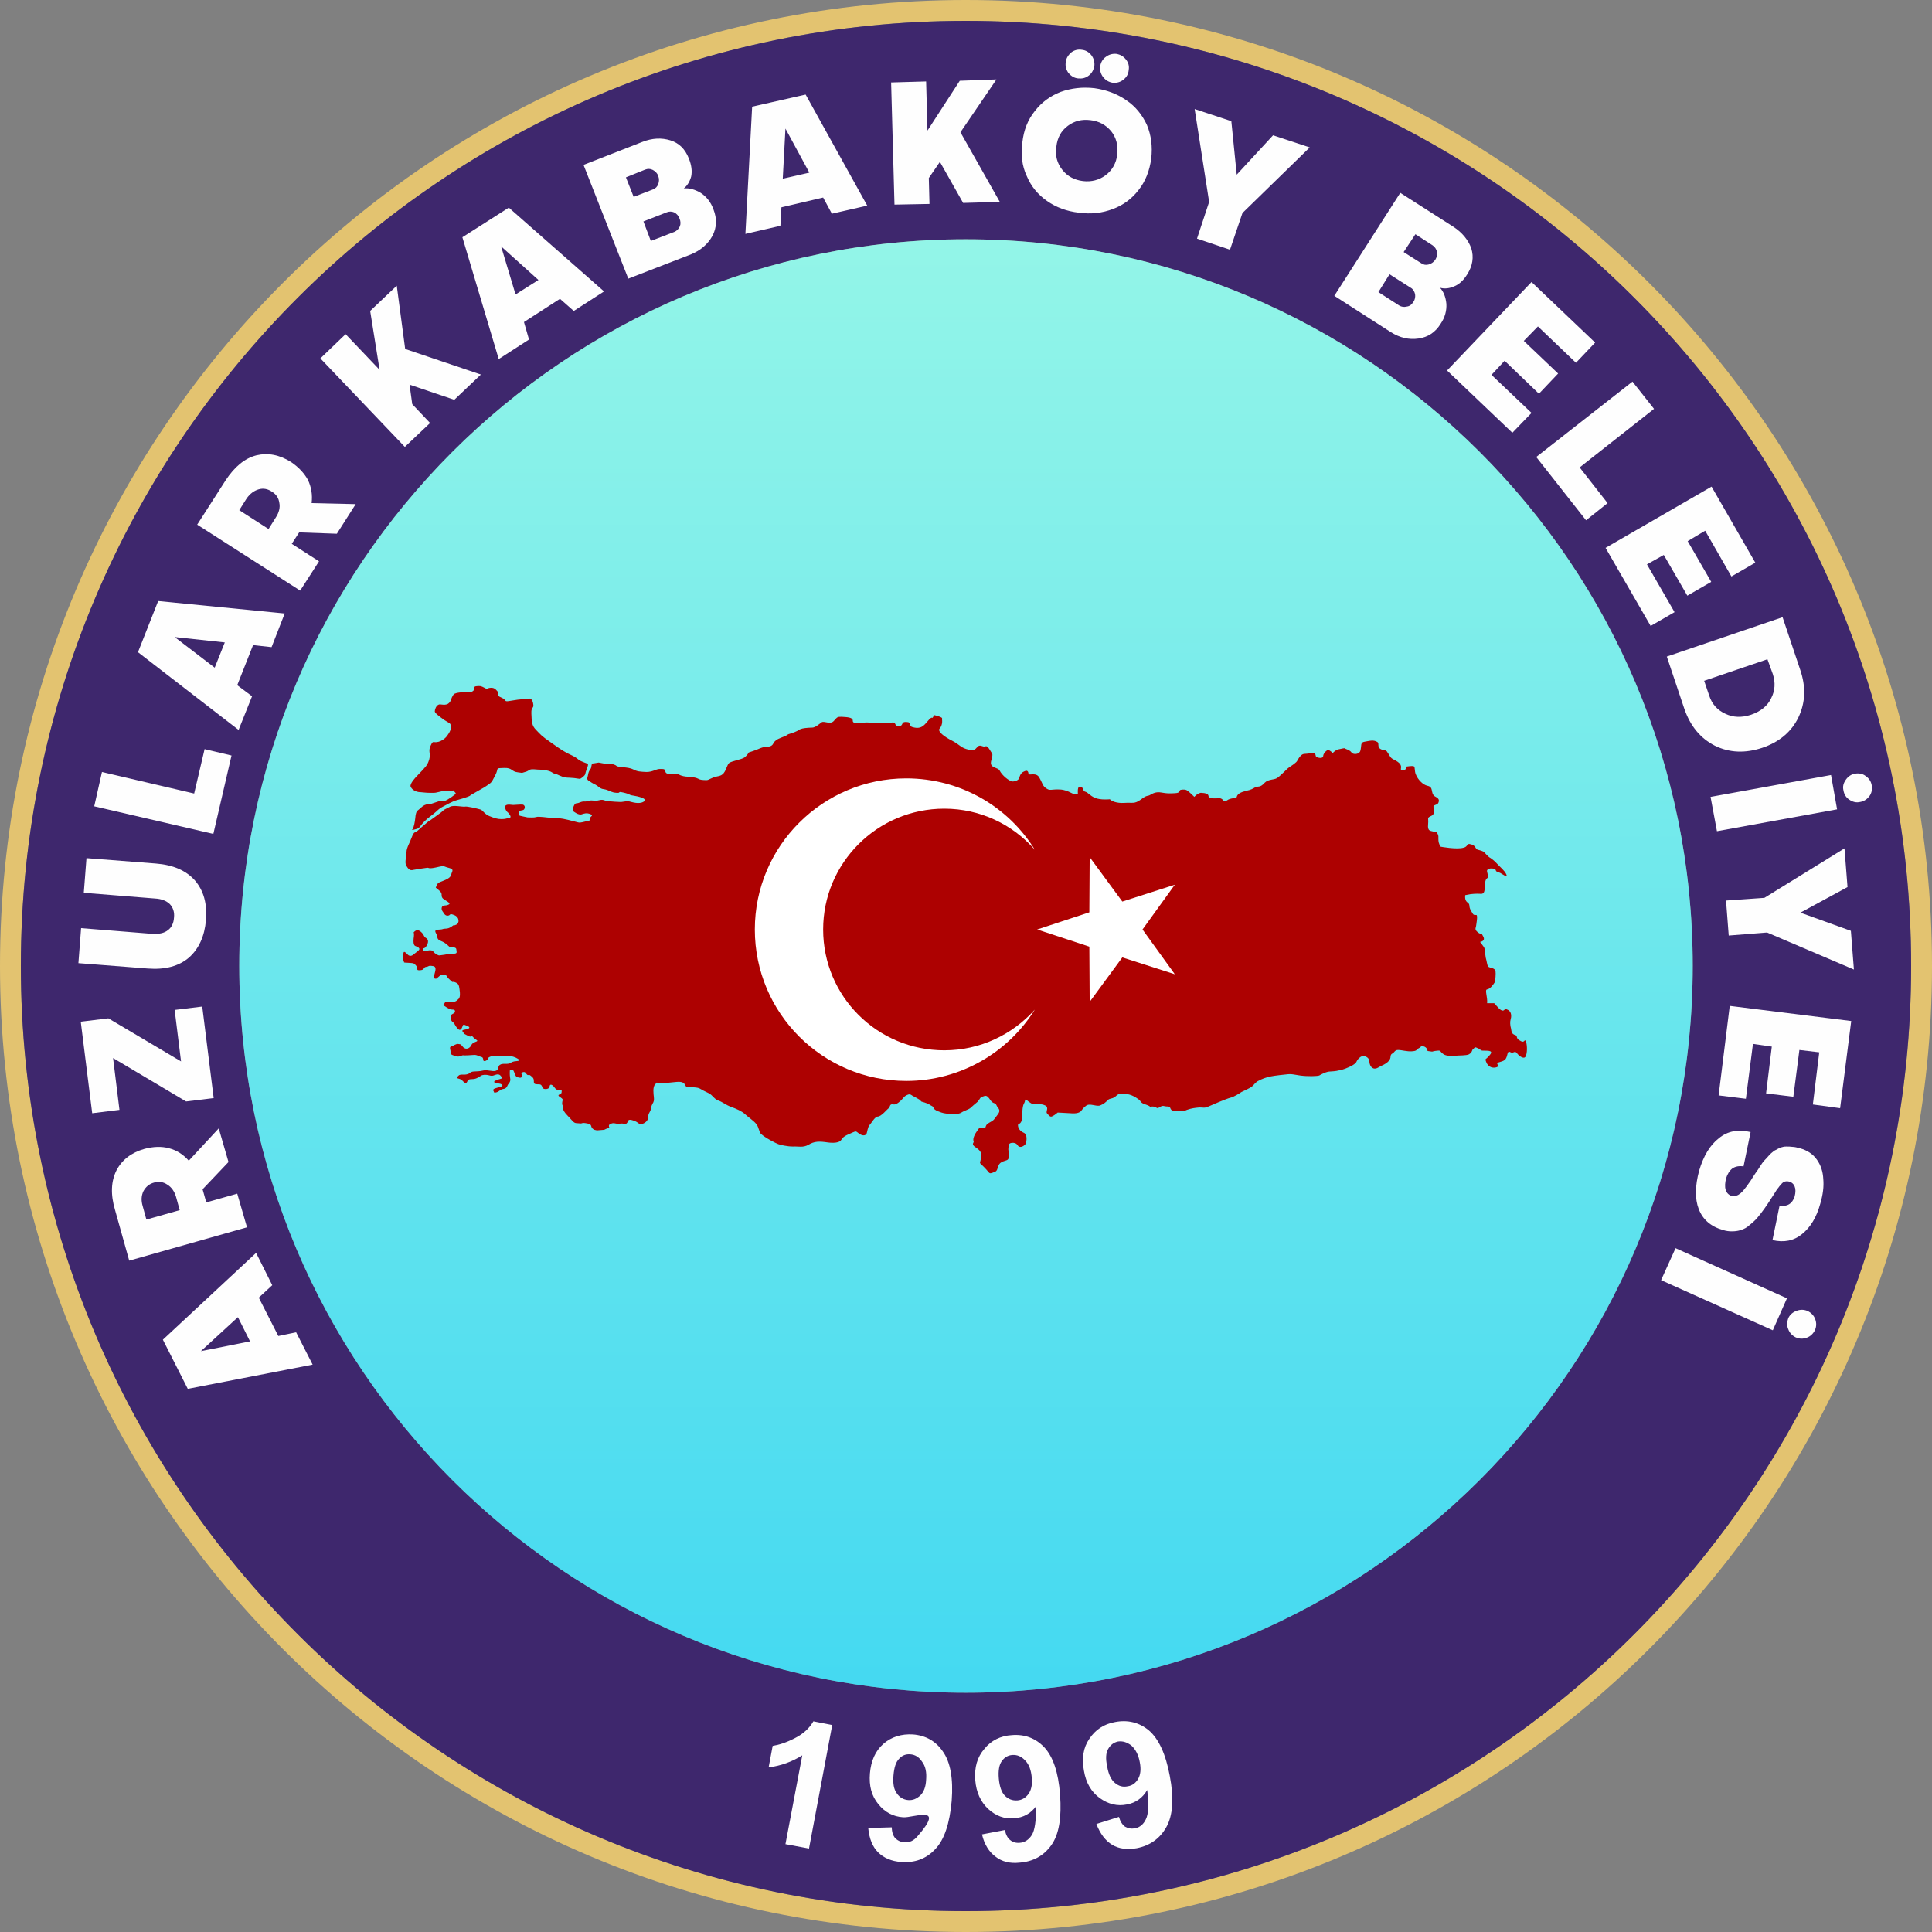
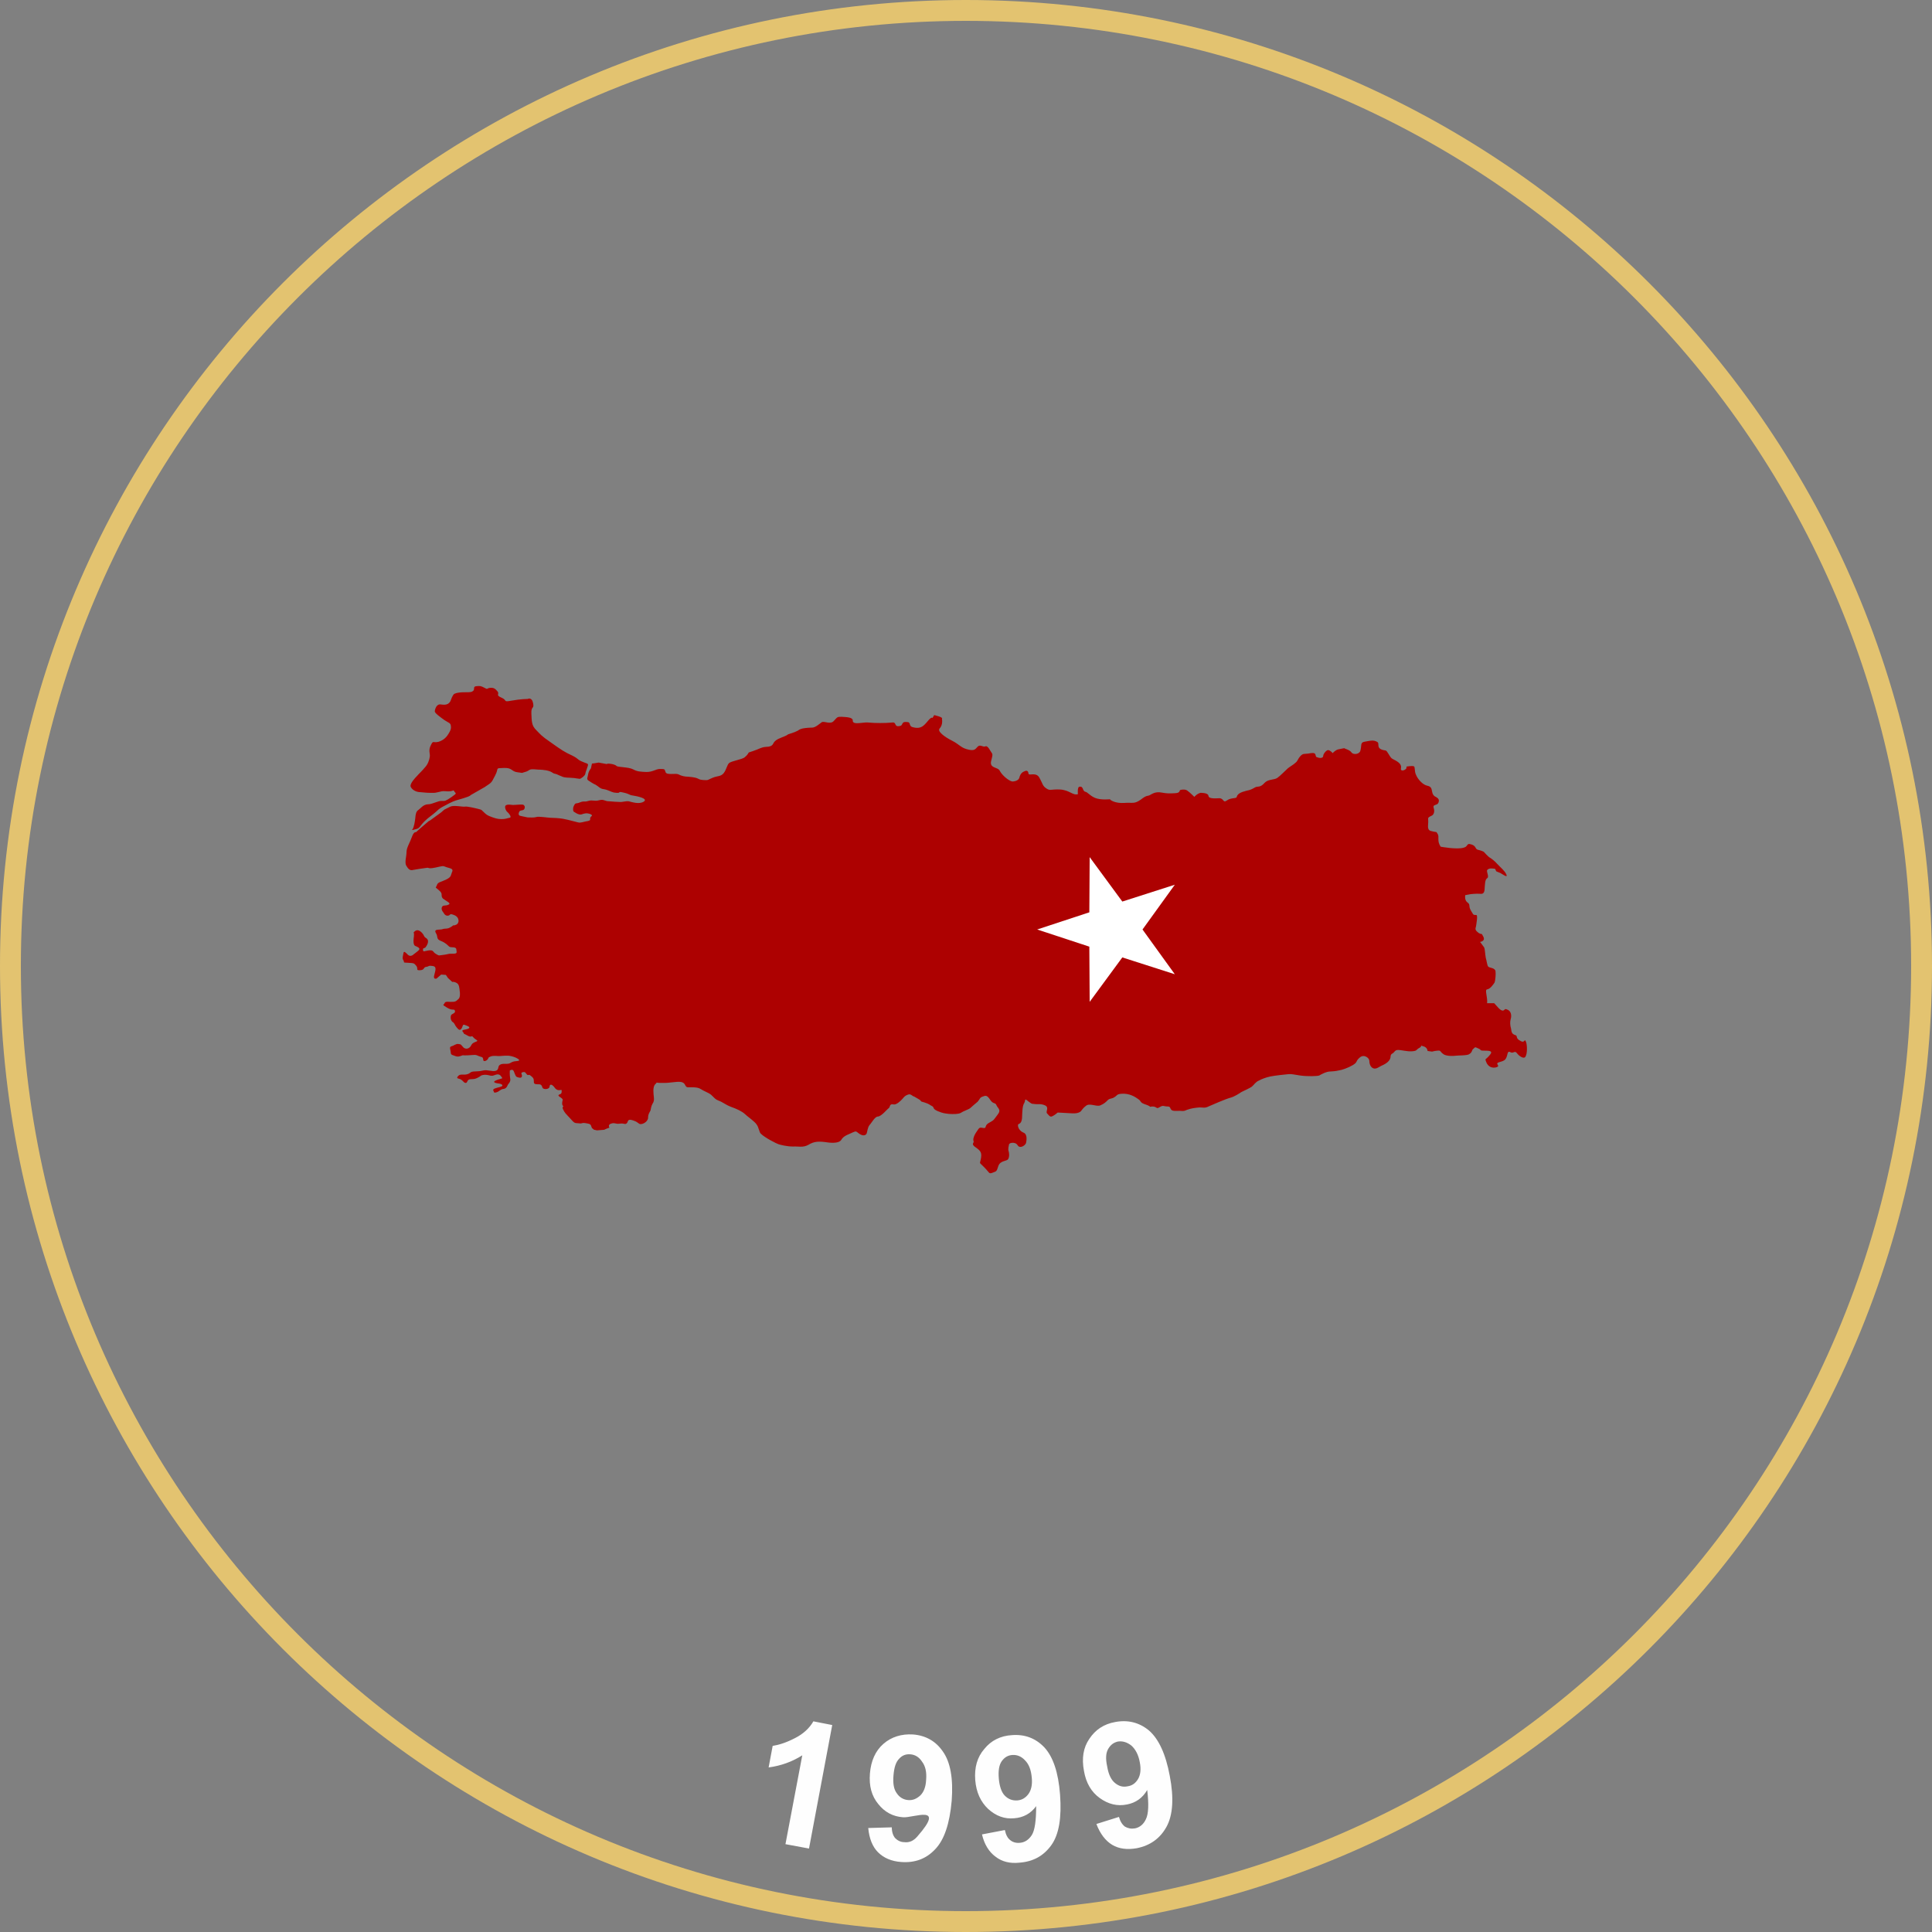
<svg xmlns="http://www.w3.org/2000/svg" xml:space="preserve" width="488px" height="488px" version="1.1" style="shape-rendering:geometricPrecision; text-rendering:geometricPrecision; image-rendering:optimizeQuality; fill-rule:evenodd; clip-rule:evenodd" viewBox="0 0 57.41 57.41">
  <rect x="0" y="0" width="57.41" height="57.41" fill="#808080" stroke="none" />
  <defs>
    <style type="text/css">
   
    .fil1 {fill:#3E276D}
    .fil0 {fill:#E3C370}
    .fil5 {fill:#FEFEFE;fill-rule:nonzero}
    .fil3 {fill:#AD0101;fill-rule:nonzero}
    .fil4 {fill:white;fill-rule:nonzero}
    .fil2 {fill:url(#id0)}
   
  </style>
    <linearGradient id="id0" gradientUnits="userSpaceOnUse" x1="28.7" y1="50.3" x2="28.7" y2="7.11">
      <stop offset="0" style="stop-opacity:1; stop-color:#44D9F1" />
      <stop offset="1" style="stop-opacity:1; stop-color:#93F5E8" />
    </linearGradient>
  </defs>
  <g id="Layer_x0020_1">
    <path class="fil0" d="M28.7 0c15.86,0 28.71,12.85 28.71,28.7 0,15.86 -12.85,28.71 -28.71,28.71 -15.85,0 -28.7,-12.85 -28.7,-28.71 0,-15.85 12.85,-28.7 28.7,-28.7zm0 0.62c15.51,0 28.09,12.58 28.09,28.08 0,15.51 -12.58,28.09 -28.09,28.09 -15.5,0 -28.08,-12.58 -28.08,-28.09 0,-15.5 12.58,-28.08 28.08,-28.08z" />
-     <path class="fil1" d="M28.7 0.62c15.51,0 28.09,12.58 28.09,28.08 0,15.51 -12.58,28.09 -28.09,28.09 -15.5,0 -28.08,-12.58 -28.08,-28.09 0,-15.5 12.58,-28.08 28.08,-28.08zm0 6.49c11.93,0 21.6,9.67 21.6,21.59 0,11.93 -9.67,21.6 -21.6,21.6 -11.92,0 -21.59,-9.67 -21.59,-21.6 0,-11.92 9.67,-21.59 21.59,-21.59z" />
-     <path class="fil2" d="M28.7 7.11c11.93,0 21.6,9.67 21.6,21.59 0,11.93 -9.67,21.6 -21.6,21.6 -11.92,0 -21.59,-9.67 -21.59,-21.6 0,-11.92 9.67,-21.59 21.59,-21.59z" />
    <path class="fil3" d="M13.11 24.14c0.03,-0.03 0.06,-0.05 0.09,-0.08 0.06,-0.03 0.12,-0.06 0.18,-0.09 0.1,-0.05 0.37,0.01 0.43,0 0.06,-0.02 0.38,0.06 0.45,0.08 0.08,0.01 0.13,0.14 0.28,0.2 0.15,0.06 0.24,0.09 0.36,0.09 0.12,0 0.15,-0.02 0.24,-0.04 0.09,-0.01 -0.04,-0.15 -0.04,-0.15 0,0 -0.08,-0.05 -0.09,-0.16 -0.01,-0.12 0.18,-0.07 0.24,-0.07 0.06,0 0.22,-0.02 0.29,-0.01 0.05,0.02 0.07,0.07 0.04,0.13 -0.03,0.06 -0.12,0.02 -0.15,0.08 -0.05,0.1 0.02,0.12 0.02,0.12 0,0 0.17,0.04 0.23,0.05 0.06,0 0.19,0.01 0.25,-0.01 0.06,-0.03 0.36,0.02 0.42,0.02 0.06,0 0.27,0.01 0.38,0.03 0.13,0.03 0.16,0.03 0.34,0.08 0.18,0.05 0.15,0.04 0.33,0 0.19,-0.03 0.12,-0.05 0.14,-0.11 0.01,-0.05 0.11,-0.06 0,-0.11 -0.11,-0.04 -0.17,-0.02 -0.26,0.01 -0.09,0.03 -0.24,-0.09 -0.24,-0.09 0,0 -0.03,-0.07 0.01,-0.16 0.06,-0.12 0.06,-0.05 0.19,-0.11 0.14,-0.05 0.11,0 0.24,-0.04 0.14,-0.04 0.17,0.02 0.32,-0.02 0.15,-0.04 0.16,0.03 0.3,0.03 0.13,0.01 0.24,0.02 0.31,0.02 0.08,0.01 0.18,-0.03 0.27,-0.02 0.09,0.02 0.31,0.1 0.45,0.01 0.14,-0.09 -0.19,-0.16 -0.32,-0.18 -0.14,-0.02 -0.07,-0.04 -0.29,-0.09 -0.22,-0.05 0,0.04 -0.28,0 -0.09,-0.02 -0.17,-0.08 -0.3,-0.1 -0.11,-0.01 -0.15,-0.08 -0.24,-0.13 -0.09,-0.04 -0.16,-0.09 -0.22,-0.13 -0.06,-0.04 -0.01,-0.11 0,-0.2 0.02,-0.09 0.08,-0.16 0.08,-0.16l0.03 -0.14 0.08 -0.01 0.12 -0.02 0.27 0.05c-0.12,-0.03 0.18,-0.03 0.26,0.05 0.03,0.04 0.36,0.03 0.49,0.1 0.13,0.07 0.21,0.07 0.4,0.08 0.19,0 0.28,-0.09 0.4,-0.09 0.17,0 0.13,0.01 0.17,0.1 0.04,0.09 0.3,0.02 0.38,0.06 0.09,0.05 0.2,0.07 0.29,0.07 0.38,0.03 0.24,0.09 0.47,0.1 0.14,0.01 0.11,-0.01 0.26,-0.07 0.15,-0.06 0.23,-0.03 0.32,-0.13 0.09,-0.11 0.1,-0.25 0.17,-0.31 0.09,-0.06 0.36,-0.1 0.45,-0.16 0.08,-0.07 0.08,-0.07 0.13,-0.15 0,0 0.22,-0.07 0.35,-0.13 0.16,-0.06 0.19,-0.02 0.3,-0.06 0.11,-0.05 0.04,-0.11 0.22,-0.21 0.2,-0.09 0.24,-0.09 0.3,-0.14 0,0 0.2,-0.06 0.27,-0.1 0.07,-0.03 0.06,-0.09 0.46,-0.1 0.09,-0.01 0.2,-0.11 0.27,-0.16 0.08,-0.04 0.26,0.08 0.36,-0.04 0.11,-0.12 0.1,-0.12 0.23,-0.12 0.14,0.01 0.33,0.01 0.33,0.11 -0.01,0.15 0.33,0.04 0.46,0.06 0.21,0.02 0.51,0.02 0.71,0 0.15,-0.02 0.04,0.15 0.24,0.1 0.1,-0.02 0.01,-0.15 0.24,-0.11 0.07,0.02 0.02,0.13 0.14,0.15 0.26,0.07 0.34,-0.07 0.48,-0.23 0.13,-0.13 0.06,0.04 0.15,-0.13 0,0 0.28,0.06 0.23,0.11 0,0 0.04,0.17 -0.07,0.29 -0.07,0.08 0.13,0.24 0.39,0.37 0.19,0.1 0.24,0.19 0.41,0.24 0.24,0.07 0.26,0 0.32,-0.06 0.08,-0.1 0.16,0.01 0.24,-0.02 0.07,-0.04 0.15,0.14 0.2,0.21 0.04,0.07 -0.06,0.24 -0.03,0.32 0.03,0.11 0.2,0.1 0.25,0.18 0.08,0.16 0.28,0.31 0.37,0.33 0.05,0.01 0.2,-0.02 0.22,-0.11 0.03,-0.13 0.1,-0.17 0.15,-0.19 0.04,-0.02 0.11,-0.04 0.12,0.06 0,0.09 0.22,-0.05 0.32,0.12 0.12,0.21 0.09,0.25 0.23,0.34 0.1,0.06 0.12,0.01 0.39,0.02 0.29,0.02 0.37,0.18 0.53,0.14 0,0 -0.02,-0.21 0.04,-0.22 0.14,-0.03 0.08,0.13 0.19,0.15 0.07,0.02 0.12,0.11 0.28,0.18 0.17,0.07 0.44,0.04 0.44,0.04 0.05,0.06 0.21,0.12 0.41,0.11 0.28,-0.02 0.31,0.04 0.51,-0.1 0.19,-0.15 0.2,-0.09 0.28,-0.14 0.07,-0.04 0.17,-0.1 0.33,-0.07 0.17,0.03 0.23,0.03 0.41,0.02 0.18,-0.01 0.1,-0.09 0.17,-0.1 0.06,-0.01 0.14,-0.02 0.2,0.03 0.06,0.04 0.2,0.18 0.2,0.18 0,0 0.07,-0.09 0.18,-0.12 0,0 0.23,-0.01 0.24,0.09 0.01,0.1 0.24,0.07 0.32,0.07 0.14,0 0.11,0.15 0.22,0.07 0.14,-0.1 0.29,-0.05 0.3,-0.11 0.02,-0.09 0.12,-0.14 0.28,-0.18 0.16,-0.03 0.2,-0.07 0.28,-0.11 0.07,-0.03 0.14,0.02 0.27,-0.13 0.11,-0.11 0.27,-0.08 0.37,-0.14 0.09,-0.06 0.24,-0.22 0.32,-0.29 0.09,-0.07 0.17,-0.11 0.22,-0.16 0.08,-0.06 0.06,-0.1 0.15,-0.2 0.09,-0.1 0.12,-0.05 0.31,-0.09 0.2,-0.03 0.11,0.1 0.18,0.12 0.07,0.03 0.19,0.04 0.19,-0.04 0,-0.06 0.1,-0.18 0.15,-0.17 0.07,0.01 0.13,0.09 0.13,0.09 0,0 0.08,-0.09 0.16,-0.11 0.27,-0.06 0.19,-0.03 0.19,-0.03 0,0 0.17,0.05 0.21,0.12 0.05,0.07 0.22,0.06 0.26,-0.04 0.05,-0.16 -0.01,-0.26 0.13,-0.28 0.17,-0.03 0.27,-0.06 0.38,0.01 0.08,0.05 -0.07,0.21 0.24,0.25 0.05,0 0.12,0.18 0.18,0.23 0.05,0.05 0.32,0.12 0.28,0.3 -0.03,0.13 0.21,0.04 0.16,-0.05 0,0 0.17,-0.03 0.22,-0.01 0.05,0.02 0.01,0.14 0.07,0.26 0.05,0.12 0.19,0.29 0.34,0.32 0.19,0.04 0.08,0.21 0.21,0.31 0.06,0.04 0.17,0.07 0.11,0.2 -0.04,0.08 -0.17,0.04 -0.14,0.14 0.04,0.11 0.01,0.21 -0.06,0.24 -0.1,0.05 -0.11,0.05 -0.1,0.14 0.01,0.11 -0.05,0.27 0.07,0.31 0.22,0.06 0.15,0 0.21,0.09 0.06,0.09 -0.03,0.2 0.09,0.38 0,0 0.48,0.09 0.68,0.03 0.13,-0.03 0.09,-0.12 0.18,-0.11 0.21,0.04 0.15,0.14 0.24,0.17 0.1,0.02 0.18,0.06 0.18,0.06 0,0 0.14,0.16 0.19,0.18 0.05,0.03 0.15,0.11 0.2,0.17 0.12,0.13 0.22,0.2 0.28,0.32 0.06,0.13 -0.12,-0.01 -0.18,-0.04 -0.06,-0.02 -0.12,-0.05 -0.12,-0.05l-0.03 -0.07c0,0 -0.19,-0.05 -0.24,0.04 -0.02,0.04 0.06,0.19 0.01,0.23 -0.08,0.04 -0.07,0.2 -0.08,0.26 -0.01,0.05 0.02,0.23 -0.13,0.21 -0.12,-0.01 -0.29,0.01 -0.29,0.01l-0.16 0.03c0,0 -0.03,0.15 0.07,0.22 0.09,0.06 0.02,0.11 0.1,0.24 0.08,0.13 0.06,0.13 0.16,0.13 0.05,0 0,0.27 -0.01,0.34 -0.02,0.07 -0.04,0.11 0.09,0.2 0.08,0.04 0.08,0.02 0.08,0.02 0,0 0.01,0.01 0.04,0.07 0.09,0.15 -0.09,0.17 -0.09,0.17 0,0 0.08,0.1 0.12,0.16 0.03,0.06 0.03,0.21 0.05,0.31 0.03,0.1 0.04,0.22 0.07,0.26 0.04,0.05 0.2,0.03 0.22,0.14 0.01,0.07 0,0.27 -0.03,0.34 -0.04,0.06 -0.13,0.19 -0.22,0.2 -0.08,0.01 0.02,0.23 0,0.41l0.21 0c0.07,0.07 0.18,0.23 0.26,0.22 0.07,-0.01 0.03,-0.08 0.15,-0.02 0.12,0.06 0.1,0.22 0.08,0.28 -0.02,0.06 -0.02,0.18 0.01,0.27 0.02,0.1 0.01,0.16 0.13,0.2 0.08,0.02 -0.01,0.09 0.15,0.17 0.15,0.09 0.11,-0.11 0.17,0.04 0.03,0.09 0.04,0.33 -0.02,0.43 -0.05,0.08 -0.19,-0.02 -0.25,-0.1 -0.06,-0.08 -0.09,-0.02 -0.15,-0.02 -0.06,0 -0.11,-0.09 -0.14,0.06 -0.04,0.17 -0.09,0.18 -0.26,0.23 -0.11,0.04 0.06,0.1 -0.05,0.14 -0.11,0.04 -0.26,0.01 -0.32,-0.16 -0.04,-0.11 -0.02,-0.04 0.11,-0.2 0.14,-0.16 -0.12,-0.12 -0.21,-0.13 -0.1,-0.01 -0.02,-0.01 -0.12,-0.06 -0.13,-0.06 -0.1,-0.04 -0.15,0 -0.07,0.04 -0.02,0.1 -0.14,0.17 -0.08,0.04 -0.31,0.03 -0.38,0.04 -0.07,0.01 -0.28,0.02 -0.37,-0.04 -0.15,-0.1 -0.04,-0.13 -0.26,-0.1 -0.13,0.02 -0.01,0.03 -0.22,0 0,0 0,-0.11 -0.13,-0.14 -0.04,-0.01 -0.05,-0.02 -0.07,-0.02 0.02,0.01 0.02,0.04 -0.08,0.09 -0.06,0.04 -0.03,0.07 -0.19,0.08 -0.13,0.01 -0.32,-0.04 -0.39,-0.04 -0.07,0 -0.09,0.01 -0.14,0.07 -0.04,0.05 -0.09,0.03 -0.1,0.13 0,0.08 -0.06,0.18 -0.27,0.27 -0.07,0.03 -0.14,0.1 -0.23,0.08 -0.1,-0.03 -0.13,-0.15 -0.13,-0.23 0,-0.08 -0.16,-0.21 -0.29,-0.09 -0.11,0.1 -0.06,0.1 -0.13,0.17 -0.08,0.07 -0.26,0.15 -0.4,0.19 -0.14,0.03 -0.16,0.04 -0.34,0.05 -0.12,0 -0.28,0.09 -0.33,0.12 -0.06,0.02 -0.34,0.03 -0.56,0 -0.21,-0.03 -0.25,-0.05 -0.36,-0.04 -0.1,0.01 -0.4,0.04 -0.54,0.07 -0.13,0.03 -0.24,0.07 -0.33,0.12 -0.1,0.04 -0.14,0.12 -0.21,0.18 -0.07,0.05 -0.25,0.13 -0.31,0.16 -0.06,0.04 -0.21,0.14 -0.33,0.17 -0.12,0.03 -0.54,0.21 -0.65,0.26 -0.11,0.06 -0.19,0.02 -0.29,0.03 -0.1,0.01 -0.21,0.02 -0.35,0.07 -0.13,0.06 -0.12,0.02 -0.33,0.03 -0.22,0.01 -0.11,-0.13 -0.24,-0.13 -0.13,0 -0.13,-0.05 -0.24,0.02 -0.11,0.07 -0.07,-0.02 -0.22,-0.02 -0.06,0.01 -0.07,0.01 -0.07,0 -0.01,0 -0.01,-0.02 -0.13,-0.06 -0.16,-0.05 -0.13,-0.09 -0.19,-0.14 -0.06,-0.04 -0.21,-0.17 -0.45,-0.18 -0.23,0 -0.19,0.05 -0.28,0.1 -0.08,0.06 -0.14,0.03 -0.2,0.09 -0.06,0.06 -0.11,0.11 -0.23,0.16 -0.12,0.04 -0.31,-0.08 -0.42,0.01 -0.09,0.07 -0.11,0.11 -0.15,0.16 -0.04,0.04 -0.13,0.08 -0.32,0.06 -0.2,-0.01 -0.21,-0.01 -0.37,-0.02 0,0 -0.09,0.08 -0.16,0.11 -0.07,0.04 -0.11,-0.04 -0.16,-0.09 -0.04,-0.05 0.07,-0.17 -0.05,-0.23 -0.13,-0.06 -0.22,-0.03 -0.29,-0.04 -0.1,-0.02 -0.08,0.02 -0.21,-0.08 -0.13,-0.11 -0.08,-0.04 -0.12,0.04 -0.06,0.09 -0.06,0.24 -0.07,0.46 -0.02,0.21 -0.13,0.14 -0.12,0.21 0,0.07 0.05,0.17 0.17,0.22 0.12,0.05 0.08,0.25 0.07,0.3 -0.01,0.05 -0.1,0.13 -0.18,0.12 -0.09,-0.01 -0.05,-0.1 -0.19,-0.12 -0.15,-0.01 -0.14,0.07 -0.14,0.07 0,0 -0.03,0.11 -0.01,0.17 0.02,0.06 0.03,0.17 -0.01,0.24 -0.03,0.07 -0.23,0.04 -0.29,0.2 -0.06,0.2 -0.07,0.16 -0.18,0.21 -0.11,0.04 -0.08,0 -0.24,-0.16 -0.15,-0.16 -0.14,-0.09 -0.11,-0.22 0.05,-0.22 0,-0.27 -0.14,-0.37 -0.17,-0.11 -0.04,-0.14 -0.07,-0.19 -0.02,-0.05 0,-0.15 0.09,-0.28 0.09,-0.14 0.09,-0.13 0.21,-0.11 0.1,0.01 0.01,-0.08 0.17,-0.16 0.15,-0.08 0.13,-0.09 0.24,-0.23 0.13,-0.16 0,-0.2 -0.03,-0.29 -0.04,-0.09 -0.09,-0.02 -0.18,-0.15 -0.11,-0.17 -0.15,-0.13 -0.24,-0.1 -0.08,0.03 -0.06,0.06 -0.14,0.15 -0.07,0.06 -0.17,0.14 -0.22,0.19 -0.05,0.04 -0.21,0.09 -0.28,0.14 -0.07,0.04 -0.23,0.04 -0.36,0.03 -0.13,-0.02 -0.15,-0.01 -0.32,-0.08 -0.17,-0.07 -0.1,-0.11 -0.17,-0.15 -0.07,-0.03 -0.07,-0.06 -0.23,-0.11 -0.17,-0.04 -0.04,-0.03 -0.21,-0.12 -0.16,-0.1 -0.1,-0.04 -0.16,-0.09 -0.06,-0.04 -0.08,-0.04 -0.15,-0.01 -0.06,0.03 -0.07,0.04 -0.13,0.11 -0.06,0.07 -0.18,0.18 -0.26,0.17 -0.14,-0.03 -0.1,0.07 -0.15,0.11 -0.05,0.03 -0.22,0.25 -0.33,0.25 -0.09,0.01 -0.18,0.19 -0.24,0.25 -0.06,0.07 -0.07,0.22 -0.09,0.26 -0.03,0.05 -0.11,0.08 -0.23,-0.01 -0.09,-0.07 -0.08,-0.07 -0.18,-0.03 -0.09,0.05 -0.27,0.09 -0.34,0.22 -0.05,0.09 -0.23,0.1 -0.39,0.08 -0.27,-0.04 -0.41,-0.04 -0.59,0.07 -0.16,0.09 -0.3,0.04 -0.45,0.05 -0.19,0 -0.38,-0.05 -0.44,-0.07 -0.06,-0.02 -0.4,-0.19 -0.52,-0.31 -0.05,-0.04 -0.06,-0.19 -0.13,-0.28 -0.07,-0.1 -0.27,-0.23 -0.35,-0.31 -0.09,-0.08 -0.24,-0.15 -0.41,-0.21 -0.16,-0.06 -0.24,-0.14 -0.38,-0.19 -0.13,-0.05 -0.15,-0.15 -0.29,-0.22 -0.14,-0.07 -0.17,-0.08 -0.25,-0.13 -0.08,-0.05 -0.28,-0.04 -0.35,-0.04 -0.14,0 -0.02,-0.19 -0.35,-0.16 -0.32,0.03 -0.23,0.03 -0.45,0.03 -0.21,0 -0.09,-0.04 -0.18,0.04 -0.08,0.08 -0.05,0.29 -0.04,0.38 0.01,0.09 0,0.14 -0.04,0.2 -0.04,0.07 -0.05,0.15 -0.06,0.2 -0.02,0.04 -0.07,0.11 -0.07,0.19 0.01,0.12 -0.12,0.2 -0.19,0.21 -0.1,0.02 -0.07,-0.04 -0.24,-0.1 -0.17,-0.06 -0.16,0 -0.19,0.06 -0.06,0.08 -0.08,0.01 -0.22,0.03 -0.14,0.02 -0.15,-0.04 -0.26,0 -0.11,0.03 -0.05,0.12 -0.05,0.12 0,0 -0.1,0.03 -0.15,0.06 -0.01,0 -0.05,0.01 -0.1,0.01l-0.12 0.01 -0.09 -0.02 -0.06 -0.05c-0.03,-0.05 -0.01,-0.11 -0.11,-0.13 -0.24,-0.05 -0.13,0.01 -0.28,-0.01 -0.13,-0.01 -0.12,0.01 -0.27,-0.16 -0.12,-0.13 -0.15,-0.15 -0.2,-0.26 -0.03,-0.06 0.01,-0.08 0.01,-0.09 -0.01,-0.01 -0.06,-0.03 -0.02,-0.18 0.02,-0.07 -0.21,-0.12 -0.09,-0.17 0.07,-0.02 0.06,-0.07 0.06,-0.12 0,-0.04 -0.11,0.05 -0.2,-0.07 -0.07,-0.1 -0.15,-0.14 -0.16,-0.04 0,0.08 -0.18,0.1 -0.21,0.03 -0.03,-0.1 -0.06,-0.1 -0.15,-0.1 -0.19,0 -0.04,-0.12 -0.16,-0.22 -0.12,-0.11 -0.09,-0.03 -0.14,-0.06 -0.05,-0.04 -0.05,-0.1 -0.13,-0.08 -0.09,0.02 -0.02,0.06 -0.03,0.12 -0.01,0.06 -0.07,0.05 -0.13,0.03 -0.06,-0.01 -0.07,-0.08 -0.11,-0.17 -0.03,-0.09 -0.12,-0.03 -0.12,-0.03 0,0 -0.01,0.12 0.01,0.23 0.03,0.12 -0.07,0.17 -0.08,0.22 -0.02,0.04 -0.04,0.09 -0.13,0.1 -0.08,0.01 -0.12,0.08 -0.2,0.1 -0.09,0.02 -0.05,0.01 -0.09,-0.05 -0.03,-0.06 0.09,-0.08 0.2,-0.11 0.11,-0.03 0.07,-0.07 0.02,-0.09 -0.05,-0.02 -0.14,-0.01 -0.19,-0.05 -0.04,-0.03 0.1,-0.08 0.18,-0.1 0.09,-0.02 0.05,-0.03 0.01,-0.09 -0.05,-0.06 -0.11,-0.05 -0.19,-0.02 -0.09,0.04 -0.14,0 -0.23,-0.01 -0.1,-0.01 -0.16,0.02 -0.16,0.02 0,0 -0.1,0.08 -0.2,0.1 -0.11,0.02 -0.18,-0.02 -0.22,0.09 -0.03,0.06 -0.09,0.02 -0.13,-0.03 -0.05,-0.05 -0.09,-0.06 -0.13,-0.07 -0.05,-0.01 -0.04,-0.05 0.01,-0.09 0.05,-0.05 0.17,-0.01 0.26,-0.04 0.1,-0.03 0.07,-0.07 0.19,-0.08 0.11,-0.01 0.16,0 0.28,-0.03 0.12,-0.03 0.27,0.04 0.37,0.01 0.11,-0.03 0.05,-0.14 0.13,-0.18 0.07,-0.05 0.19,-0.01 0.28,-0.04 0.08,-0.04 0.09,-0.06 0.22,-0.07 0.13,-0.01 0.05,-0.06 -0.03,-0.1 -0.09,-0.04 -0.19,-0.06 -0.24,-0.06 -0.05,0 -0.14,0 -0.22,0.01 -0.07,0.01 -0.18,-0.02 -0.28,0.01 -0.11,0.04 -0.06,0.05 -0.1,0.09 -0.04,0.05 -0.13,0.08 -0.13,0.01 -0.01,-0.1 -0.05,-0.07 -0.14,-0.11 -0.1,-0.05 -0.12,-0.03 -0.32,-0.02 -0.19,0.01 -0.11,-0.02 -0.21,0.02 -0.1,0.03 -0.11,0.02 -0.22,-0.02 -0.1,-0.03 -0.06,-0.06 -0.09,-0.17 -0.03,-0.12 0.04,-0.08 0.13,-0.14 0.1,-0.05 0.11,-0.02 0.16,-0.02 0.05,0.01 0.08,0.1 0.14,0.12 0.06,0.03 0.13,0 0.17,-0.05 0.04,-0.06 0.03,-0.09 0.15,-0.14 0.12,-0.04 0.01,-0.05 -0.06,-0.13 -0.07,-0.09 -0.04,0.03 -0.2,-0.07 -0.17,-0.09 -0.04,-0.01 -0.11,-0.09 -0.07,-0.08 0.05,-0.06 0.15,-0.1 0.09,-0.04 0,-0.08 -0.09,-0.11 -0.08,-0.04 -0.06,0.04 -0.11,0.11 -0.05,0.06 -0.08,0.03 -0.14,-0.04 -0.06,-0.07 -0.06,-0.13 -0.12,-0.16 -0.05,-0.04 -0.07,-0.12 -0.05,-0.19 0.01,-0.06 0.14,-0.06 0.12,-0.14 -0.02,-0.08 -0.07,0.01 -0.24,-0.1 -0.17,-0.1 -0.09,-0.07 -0.07,-0.13 0.03,-0.07 0.13,-0.03 0.24,-0.04 0.11,0 0.13,-0.05 0.18,-0.09 0.05,-0.05 0.04,-0.18 0.03,-0.24 -0.01,-0.07 -0.01,-0.19 -0.09,-0.23 -0.09,-0.05 -0.13,-0.03 -0.13,-0.03l-0.13 -0.12 -0.06 -0.09 -0.14 -0.01 -0.14 0.12c-0.2,0.04 0.09,-0.33 -0.09,-0.37 -0.17,-0.03 -0.12,0.01 -0.21,0.02 -0.1,0.01 -0.04,0.09 -0.18,0.1 -0.15,0.01 -0.05,-0.04 -0.12,-0.13 -0.07,-0.08 -0.06,-0.08 -0.24,-0.09 -0.18,-0.01 -0.1,0 -0.14,-0.07 -0.05,-0.07 -0.01,-0.14 0,-0.22 0.01,-0.08 0.08,0 0.13,0.05 0.05,0.05 0.12,0.04 0.17,-0.01 0.05,-0.04 0.11,-0.08 0.16,-0.13 0.05,-0.06 -0.06,-0.1 -0.11,-0.12 -0.04,-0.02 -0.07,-0.08 -0.04,-0.29 0.01,-0.11 -0.01,-0.1 -0.01,-0.11 0.08,-0.1 0.16,-0.08 0.24,0 0.09,0.09 0.05,0.12 0.14,0.17 0.09,0.06 0.04,0.18 -0.01,0.25 -0.04,0.07 -0.1,0.02 -0.09,0.1 0.01,0.07 0.03,0.03 0.18,0.01 0.15,-0.01 0.1,0.05 0.21,0.11 0.1,0.06 0.07,0.04 0.25,0.02 0.18,-0.03 0.09,-0.03 0.24,-0.03 0.15,0 0.12,-0.03 0.11,-0.13 -0.01,-0.09 -0.15,-0.04 -0.21,-0.08 -0.06,-0.05 -0.1,-0.11 -0.25,-0.17 -0.15,-0.06 -0.07,-0.11 -0.15,-0.24 -0.07,-0.13 0.13,-0.08 0.2,-0.11 0.08,-0.03 0.14,0.01 0.26,-0.07 0.12,-0.09 0.03,-0.01 0.14,-0.06 0.11,-0.04 0.11,-0.23 -0.06,-0.29 -0.15,-0.06 -0.09,0.01 -0.18,0.02 -0.09,0.01 -0.13,-0.09 -0.13,-0.09 0,0 -0.08,-0.08 -0.05,-0.16 0.03,-0.08 0.11,-0.03 0.2,-0.08 0.09,-0.04 -0.07,-0.1 -0.17,-0.18 -0.08,-0.09 0.02,-0.13 -0.11,-0.24 -0.13,-0.12 -0.11,-0.05 -0.07,-0.15 0.03,-0.1 0.1,-0.09 0.27,-0.17 0.17,-0.08 0.14,-0.13 0.18,-0.22 0.05,-0.1 -0.02,-0.11 -0.16,-0.15 -0.13,-0.05 -0.09,-0.04 -0.33,0.01 -0.24,0.05 -0.18,-0.01 -0.27,0.01 -0.09,0.01 -0.28,0.04 -0.39,0.06 -0.1,0.03 -0.15,-0.03 -0.21,-0.13 -0.05,-0.1 0.01,-0.27 0.01,-0.4 0,-0.13 0.1,-0.28 0.16,-0.45 0.06,-0.17 0.12,-0.14 0.12,-0.14l0.18 -0.16 0.2 -0.17 0.04 -0.02 0.33 -0.24zm2.57 -3.37l0 0c0,0 -0.21,0 -0.48,0.05 -0.27,0.05 -0.11,-0.01 -0.3,-0.09 -0.19,-0.08 -0.04,-0.1 -0.12,-0.19 -0.07,-0.08 -0.11,-0.11 -0.22,-0.1 -0.1,0.01 -0.06,0.06 -0.16,0 -0.11,-0.06 -0.14,-0.06 -0.24,-0.05 -0.11,0.01 -0.05,0.07 -0.09,0.13 -0.05,0.05 -0.1,0.05 -0.22,0.05 -0.12,0 -0.15,0 -0.27,0.02 -0.11,0.03 -0.1,0.04 -0.15,0.13 -0.04,0.08 -0.03,0.14 -0.13,0.2 -0.11,0.05 -0.22,-0.01 -0.27,0.02 -0.07,0.03 -0.11,0.14 -0.11,0.2 0,0.05 0.15,0.16 0.29,0.26 0.15,0.1 0.18,0.07 0.19,0.2 0.01,0.1 -0.09,0.23 -0.09,0.23 0,0 -0.08,0.15 -0.27,0.21 -0.18,0.05 -0.16,-0.06 -0.24,0.11 -0.08,0.15 -0.01,0.26 -0.03,0.34 -0.01,0.09 -0.06,0.23 -0.14,0.31 -0.07,0.09 -0.19,0.2 -0.24,0.26 -0.05,0.05 -0.21,0.22 -0.19,0.31 0.03,0.08 0.14,0.17 0.3,0.17 0.14,0.01 0.15,0.02 0.33,0.02 0.18,0.01 0.24,-0.06 0.39,-0.05 0.28,0.03 0.24,-0.07 0.28,0.01 0.05,0.07 0.09,0.04 -0.09,0.17 -0.18,0.12 -0.18,0.11 -0.28,0.11 -0.11,-0.01 -0.28,0.1 -0.41,0.1 -0.14,0 -0.23,0.13 -0.29,0.17 -0.06,0.04 -0.08,0.11 -0.09,0.24 -0.01,0.1 -0.04,0.27 -0.08,0.33 -0.05,0.05 0.04,0.01 0.13,-0.01 0.09,-0.03 0.09,-0.09 0.22,-0.22 0.12,-0.12 0.24,-0.19 0.36,-0.3 0.12,-0.12 0.2,-0.14 0.38,-0.24 0.18,-0.09 0.19,-0.08 0.42,-0.15 0.23,-0.07 0.21,-0.09 0.21,-0.09l0.42 -0.24c0.22,-0.15 0.19,-0.11 0.31,-0.34 0.13,-0.24 -0.02,-0.22 0.27,-0.23 0.25,-0.01 0.21,0.11 0.41,0.13 0.19,0.02 0.06,0.03 0.21,-0.01 0.15,-0.04 0.1,-0.09 0.27,-0.08 0.21,0.02 0.16,0 0.36,0.03 0.19,0.04 0.17,0.08 0.25,0.1 0.07,0.01 0.1,0.04 0.21,0.08 0.1,0.05 0.18,0.03 0.37,0.05 0.19,0.02 0.15,0.05 0.26,-0.03 0.1,-0.09 0.05,-0.07 0.11,-0.22 0.07,-0.21 0.07,-0.15 -0.11,-0.23 -0.18,-0.07 -0.1,-0.08 -0.32,-0.19 -0.22,-0.1 -0.31,-0.16 -0.62,-0.38 -0.32,-0.22 -0.32,-0.25 -0.45,-0.38 -0.13,-0.13 -0.13,-0.24 -0.14,-0.49 -0.01,-0.23 0.09,-0.12 0.05,-0.31 -0.04,-0.19 -0.16,-0.12 -0.16,-0.12z" />
    <g id="_2925320710336">
-       <path class="fil4" d="M26.93 32.12c-2.48,0 -4.5,-2.01 -4.5,-4.5 0,-2.48 2.02,-4.49 4.5,-4.49 1.61,0 3.03,0.84 3.82,2.12 -0.66,-0.75 -1.62,-1.22 -2.69,-1.22 -1.99,0 -3.6,1.61 -3.6,3.59 0,1.99 1.61,3.59 3.6,3.59 1.07,0 2.03,-0.47 2.69,-1.21 -0.79,1.27 -2.21,2.12 -3.82,2.12z" />
      <polygon class="fil4" points="34.91,26.29 33.95,27.62 34.91,28.95 33.35,28.45 32.38,29.77 32.37,28.13 30.82,27.62 32.37,27.11 32.38,25.47 33.35,26.79 " />
    </g>
-     <path class="fil5" d="M8.09 38.19l-0.4 0.37 0.58 1.14 0.53 -0.11 0.49 0.96 -3.71 0.72 -0.74 -1.46 2.77 -2.58 0.48 0.96zm-0.66 1.67l-0.36 -0.72 -1.1 1.01 1.46 -0.29zm-3.14 -5.72c0.26,-0.07 0.51,-0.08 0.73,-0.02 0.23,0.06 0.42,0.18 0.59,0.37l0.89 -0.96 0.29 1 -0.77 0.81 0.11 0.39 0.92 -0.26 0.29 1 -3.5 0.99 -0.42 -1.5c-0.14,-0.47 -0.12,-0.86 0.04,-1.18 0.16,-0.31 0.44,-0.53 0.83,-0.64zm1.05 1.82l-0.11 -0.4c-0.05,-0.16 -0.13,-0.28 -0.26,-0.36 -0.12,-0.08 -0.25,-0.1 -0.39,-0.06 -0.15,0.04 -0.25,0.13 -0.32,0.26 -0.06,0.13 -0.07,0.27 -0.02,0.44l0.11 0.4 0.99 -0.28zm-2.94 -5.6l0.82 -0.1 2.16 1.28 -0.19 -1.53 0.82 -0.1 0.34 2.72 -0.82 0.1 -2.17 -1.29 0.19 1.54 -0.81 0.1 -0.34 -2.72zm0.09 -3.83l0.08 -1.03 2.06 0.16c0.52,0.04 0.9,0.21 1.16,0.5 0.26,0.3 0.37,0.69 0.33,1.18 -0.04,0.48 -0.21,0.85 -0.5,1.11 -0.3,0.26 -0.71,0.37 -1.23,0.33l-2.06 -0.16 0.08 -1.04 2.12 0.17c0.19,0.01 0.35,-0.02 0.46,-0.11 0.11,-0.08 0.17,-0.21 0.18,-0.37 0.02,-0.17 -0.03,-0.3 -0.12,-0.4 -0.1,-0.1 -0.25,-0.16 -0.44,-0.17l-2.12 -0.17zm3.85 -1.75l-3.54 -0.82 0.23 -1.02 2.74 0.64 0.31 -1.32 0.8 0.19 -0.54 2.33zm1.73 -5.55l-0.55 -0.06 -0.47 1.19 0.44 0.33 -0.4 1 -2.99 -2.31 0.6 -1.52 3.76 0.37 -0.39 1zm-1.69 0.61l0.3 -0.75 -1.49 -0.16 1.19 0.91zm2.27 -6.11c0.22,0.15 0.39,0.33 0.5,0.53 0.1,0.21 0.14,0.44 0.11,0.69l1.31 0.03 -0.56 0.88 -1.12 -0.04 -0.22 0.34 0.81 0.52 -0.56 0.87 -3.06 -1.96 0.84 -1.31c0.27,-0.41 0.57,-0.66 0.92,-0.75 0.34,-0.08 0.68,-0.02 1.03,0.2zm-0.67 1.99l0.22 -0.35c0.09,-0.14 0.13,-0.29 0.1,-0.43 -0.02,-0.14 -0.09,-0.25 -0.22,-0.33 -0.12,-0.08 -0.25,-0.11 -0.39,-0.07 -0.14,0.04 -0.26,0.13 -0.36,0.27l-0.22 0.35 0.87 0.56zm3.81 -7.23l0.25 1.88 2.25 0.76 -0.79 0.75 -1.33 -0.45 0.08 0.58 0.53 0.56 -0.75 0.71 -2.51 -2.63 0.75 -0.72 1.01 1.06 -0.28 -1.75 0.79 -0.75zm5.26 0.75l-0.41 -0.36 -1.07 0.69 0.15 0.52 -0.9 0.58 -1.08 -3.62 1.38 -0.88 2.83 2.49 -0.9 0.58zm-1.73 -0.49l0.68 -0.43 -1.11 -1 0.43 1.43zm5 -3.15c0.16,-0.02 0.33,0.03 0.5,0.13 0.17,0.11 0.3,0.27 0.38,0.49 0.11,0.28 0.1,0.54 -0.03,0.79 -0.14,0.25 -0.35,0.43 -0.64,0.55l-1.86 0.72 -1.33 -3.38 1.74 -0.68c0.3,-0.12 0.58,-0.13 0.84,-0.05 0.26,0.08 0.44,0.26 0.55,0.54 0.08,0.2 0.1,0.37 0.07,0.53 -0.04,0.15 -0.11,0.27 -0.22,0.36zm-1.72 -0.33l0.23 0.58 0.57 -0.22c0.08,-0.03 0.13,-0.08 0.16,-0.16 0.03,-0.08 0.03,-0.16 0,-0.24 -0.03,-0.09 -0.09,-0.14 -0.16,-0.18 -0.08,-0.04 -0.15,-0.04 -0.23,-0.01l-0.57 0.23zm1.44 1.62c0.07,-0.03 0.12,-0.08 0.16,-0.16 0.03,-0.07 0.03,-0.15 -0.01,-0.24 -0.03,-0.08 -0.08,-0.14 -0.16,-0.18 -0.07,-0.03 -0.15,-0.03 -0.22,0l-0.69 0.27 0.22 0.58 0.7 -0.27zm4.68 -0.54l-0.26 -0.48 -1.24 0.29 -0.03 0.55 -1.04 0.24 0.2 -3.78 1.59 -0.36 1.83 3.3 -1.05 0.24zm-1.46 -1.04l0.79 -0.18 -0.71 -1.31 -0.08 1.49zm6.35 -2.95l-1.07 1.57 1.17 2.07 -1.09 0.03 -0.69 -1.22 -0.33 0.48 0.02 0.77 -1.04 0.02 -0.1 -3.63 1.04 -0.03 0.04 1.46 0.96 -1.48 1.09 -0.04zm2.43 -0.03c-0.12,-0.01 -0.21,-0.07 -0.29,-0.16 -0.07,-0.1 -0.1,-0.21 -0.08,-0.32 0.01,-0.12 0.07,-0.21 0.16,-0.29 0.09,-0.07 0.2,-0.1 0.32,-0.08 0.11,0.01 0.21,0.07 0.28,0.16 0.07,0.09 0.1,0.2 0.09,0.31 -0.02,0.12 -0.07,0.22 -0.16,0.29 -0.1,0.08 -0.2,0.1 -0.32,0.09zm1.34 0.04c-0.09,0.07 -0.2,0.1 -0.31,0.09 -0.12,-0.02 -0.21,-0.07 -0.29,-0.17 -0.07,-0.09 -0.1,-0.2 -0.09,-0.31 0.02,-0.12 0.07,-0.22 0.17,-0.29 0.09,-0.07 0.2,-0.1 0.31,-0.09 0.12,0.02 0.21,0.07 0.29,0.17 0.07,0.09 0.1,0.19 0.08,0.31 -0.01,0.12 -0.06,0.21 -0.16,0.29zm-0.31 3.84c-0.31,0.12 -0.65,0.16 -1.01,0.11 -0.36,-0.04 -0.68,-0.16 -0.95,-0.35 -0.27,-0.19 -0.47,-0.43 -0.6,-0.74 -0.14,-0.3 -0.18,-0.63 -0.13,-1 0.04,-0.36 0.16,-0.67 0.37,-0.93 0.2,-0.26 0.46,-0.45 0.77,-0.57 0.31,-0.11 0.64,-0.15 1,-0.11 0.36,0.05 0.68,0.17 0.95,0.36 0.27,0.18 0.47,0.43 0.61,0.73 0.13,0.31 0.17,0.64 0.13,1 -0.05,0.36 -0.17,0.68 -0.38,0.94 -0.2,0.26 -0.46,0.45 -0.76,0.56zm-1.5 -1.16c0.15,0.19 0.36,0.3 0.61,0.33 0.25,0.03 0.48,-0.03 0.67,-0.17 0.2,-0.15 0.32,-0.36 0.35,-0.62 0.03,-0.27 -0.03,-0.5 -0.18,-0.69 -0.16,-0.19 -0.36,-0.3 -0.62,-0.33 -0.25,-0.03 -0.47,0.02 -0.67,0.17 -0.2,0.15 -0.31,0.35 -0.34,0.62 -0.04,0.26 0.02,0.49 0.18,0.69zm6.26 -1.03l1.09 0.36 -2 1.95 -0.37 1.09 -0.98 -0.33 0.36 -1.09 -0.43 -2.76 1.09 0.36 0.16 1.59 1.08 -1.17zm4.96 4.53c0.11,0.12 0.17,0.28 0.19,0.48 0.01,0.2 -0.04,0.4 -0.17,0.59 -0.16,0.26 -0.38,0.4 -0.66,0.44 -0.28,0.04 -0.55,-0.02 -0.82,-0.19l-1.68 -1.08 1.96 -3.06 1.58 1.01c0.26,0.17 0.44,0.39 0.53,0.64 0.08,0.26 0.04,0.52 -0.12,0.77 -0.11,0.18 -0.24,0.3 -0.39,0.36 -0.14,0.06 -0.28,0.08 -0.42,0.04zm-0.73 -1.59l-0.35 0.53 0.52 0.33c0.07,0.05 0.14,0.06 0.22,0.04 0.08,-0.02 0.15,-0.07 0.2,-0.14 0.05,-0.08 0.06,-0.16 0.05,-0.24 -0.02,-0.08 -0.06,-0.14 -0.13,-0.19l-0.51 -0.33zm-0.48 2.12c0.07,0.04 0.14,0.05 0.22,0.03 0.09,-0.01 0.15,-0.06 0.2,-0.14 0.05,-0.07 0.06,-0.15 0.05,-0.23 -0.02,-0.08 -0.06,-0.15 -0.13,-0.19l-0.63 -0.4 -0.33 0.53 0.62 0.4zm3.93 -0.7l1.89 1.8 -0.57 0.6 -1.13 -1.08 -0.42 0.43 1.02 0.97 -0.57 0.6 -1.02 -0.98 -0.39 0.42 1.19 1.13 -0.57 0.59 -1.94 -1.85 2.51 -2.63zm0.14 5.2l2.86 -2.24 0.64 0.81 -2.21 1.74 0.83 1.06 -0.64 0.51 -1.48 -1.88zm5.21 0.88l1.3 2.26 -0.71 0.41 -0.78 -1.36 -0.52 0.31 0.7 1.21 -0.71 0.41 -0.7 -1.21 -0.5 0.28 0.82 1.42 -0.71 0.41 -1.34 -2.32 3.15 -1.82zm2.63 5.43c0.18,0.52 0.16,0.99 -0.05,1.43 -0.21,0.43 -0.57,0.73 -1.07,0.9 -0.51,0.17 -0.98,0.15 -1.41,-0.06 -0.43,-0.22 -0.73,-0.58 -0.91,-1.1l-0.52 -1.55 3.44 -1.17 0.52 1.55zm-2.7 0.78c0.08,0.25 0.24,0.43 0.48,0.54 0.23,0.11 0.48,0.12 0.76,0.03 0.29,-0.1 0.49,-0.26 0.6,-0.49 0.12,-0.23 0.13,-0.47 0.05,-0.72l-0.16 -0.44 -1.88 0.64 0.15 0.44zm3.99 2.82c-0.03,-0.12 0,-0.22 0.07,-0.32 0.07,-0.1 0.16,-0.16 0.27,-0.18 0.12,-0.02 0.23,0 0.32,0.07 0.1,0.07 0.16,0.16 0.18,0.28 0.02,0.11 0,0.22 -0.07,0.32 -0.07,0.09 -0.16,0.15 -0.27,0.17 -0.12,0.03 -0.23,0 -0.33,-0.07 -0.09,-0.06 -0.15,-0.15 -0.17,-0.27zm-0.37 -0.46l0.18 1.02 -3.57 0.65 -0.19 -1.02 3.58 -0.65zm0.59 4.63l0.09 1.15 -2.58 -1.1 -1.14 0.09 -0.08 -1.04 1.14 -0.08 2.38 -1.47 0.09 1.15 -1.4 0.76 1.5 0.54zm0.01 2.68l-0.33 2.59 -0.81 -0.11 0.19 -1.55 -0.59 -0.07 -0.18 1.39 -0.81 -0.1 0.17 -1.39 -0.56 -0.08 -0.21 1.63 -0.81 -0.1 0.33 -2.66 3.61 0.45zm-2.34 6.51l0.21 -1.02c0.23,0.03 0.38,-0.06 0.45,-0.28 0.03,-0.12 0.03,-0.22 0,-0.29 -0.03,-0.08 -0.09,-0.13 -0.17,-0.15 -0.04,-0.01 -0.08,-0.01 -0.12,0 -0.04,0.01 -0.08,0.04 -0.11,0.08 -0.04,0.04 -0.07,0.08 -0.09,0.11 -0.03,0.03 -0.06,0.08 -0.09,0.13 -0.09,0.14 -0.16,0.25 -0.22,0.34 -0.06,0.09 -0.13,0.19 -0.2,0.28 -0.08,0.1 -0.14,0.18 -0.21,0.24 -0.06,0.06 -0.13,0.11 -0.2,0.17 -0.07,0.05 -0.15,0.08 -0.22,0.1 -0.07,0.02 -0.15,0.03 -0.24,0.03 -0.08,0 -0.17,-0.01 -0.26,-0.04 -0.36,-0.1 -0.6,-0.31 -0.72,-0.62 -0.12,-0.31 -0.11,-0.69 0.01,-1.14 0.13,-0.44 0.32,-0.76 0.59,-0.97 0.26,-0.21 0.57,-0.27 0.94,-0.18l-0.21 1.02c-0.13,-0.02 -0.24,0 -0.33,0.06 -0.09,0.07 -0.15,0.17 -0.19,0.3 -0.03,0.13 -0.04,0.24 -0.01,0.34 0.03,0.09 0.09,0.15 0.18,0.18 0.04,0.01 0.08,0.01 0.13,-0.01 0.05,-0.01 0.09,-0.04 0.13,-0.07 0.03,-0.03 0.08,-0.07 0.12,-0.13 0.05,-0.06 0.09,-0.11 0.12,-0.16 0.04,-0.05 0.08,-0.11 0.12,-0.18 0.06,-0.09 0.11,-0.17 0.15,-0.22 0.04,-0.06 0.08,-0.12 0.13,-0.2 0.05,-0.07 0.1,-0.12 0.14,-0.16 0.04,-0.05 0.08,-0.09 0.13,-0.14 0.05,-0.04 0.09,-0.08 0.14,-0.1 0.04,-0.02 0.09,-0.05 0.14,-0.07 0.06,-0.02 0.11,-0.03 0.17,-0.03 0.06,0 0.12,0 0.19,0.01 0.06,0 0.13,0.02 0.21,0.04 0.22,0.06 0.39,0.17 0.51,0.34 0.12,0.17 0.18,0.36 0.19,0.58 0.02,0.22 -0.01,0.46 -0.09,0.73 -0.11,0.4 -0.29,0.7 -0.54,0.9 -0.24,0.2 -0.54,0.26 -0.88,0.18zm0.47 2.32c0.05,-0.11 0.14,-0.18 0.25,-0.22 0.11,-0.04 0.22,-0.04 0.33,0.01 0.1,0.05 0.18,0.13 0.22,0.24 0.04,0.11 0.04,0.22 -0.01,0.33 -0.05,0.1 -0.13,0.18 -0.24,0.22 -0.11,0.04 -0.22,0.04 -0.33,-0.01 -0.1,-0.05 -0.18,-0.13 -0.22,-0.24 -0.05,-0.11 -0.04,-0.22 0,-0.33zm-0.04 -0.59l-0.42 0.95 -3.32 -1.49 0.43 -0.95 3.31 1.49z" />
    <path class="fil5" d="M24.04 54.93l-0.7 -0.13 0.5 -2.64c-0.3,0.19 -0.63,0.31 -1,0.36l0.12 -0.64c0.19,-0.03 0.41,-0.1 0.66,-0.23 0.24,-0.12 0.43,-0.29 0.55,-0.5l0.56 0.11 -0.69 3.67zm1.76 -0.61l0.7 -0.02c0,0.14 0.04,0.25 0.1,0.32 0.07,0.07 0.16,0.12 0.27,0.12 0.15,0.02 0.28,-0.04 0.39,-0.17 0.86,-0.98 -0.12,-0.54 -0.43,-0.57 -0.29,-0.02 -0.54,-0.15 -0.73,-0.39 -0.2,-0.24 -0.28,-0.54 -0.25,-0.91 0.03,-0.37 0.16,-0.67 0.4,-0.88 0.24,-0.21 0.54,-0.3 0.88,-0.28 0.38,0.03 0.68,0.2 0.89,0.51 0.22,0.31 0.31,0.8 0.26,1.46 -0.06,0.68 -0.22,1.16 -0.49,1.44 -0.27,0.29 -0.61,0.41 -1.01,0.38 -0.29,-0.02 -0.52,-0.12 -0.69,-0.29 -0.16,-0.16 -0.26,-0.4 -0.29,-0.72zm1.72 -1.43c0.02,-0.23 -0.02,-0.41 -0.12,-0.54 -0.09,-0.14 -0.21,-0.21 -0.35,-0.22 -0.13,-0.01 -0.24,0.03 -0.33,0.13 -0.1,0.1 -0.15,0.26 -0.17,0.5 -0.02,0.24 0.01,0.41 0.1,0.53 0.08,0.12 0.2,0.19 0.34,0.2 0.14,0.01 0.25,-0.04 0.36,-0.14 0.1,-0.1 0.16,-0.25 0.17,-0.46zm1.66 1.62l0.68 -0.13c0.03,0.14 0.08,0.24 0.16,0.3 0.07,0.06 0.17,0.09 0.28,0.08 0.15,-0.01 0.27,-0.09 0.36,-0.23 0.09,-0.14 0.13,-0.43 0.13,-0.86 -0.16,0.22 -0.38,0.34 -0.65,0.36 -0.29,0.03 -0.55,-0.07 -0.78,-0.28 -0.22,-0.21 -0.35,-0.49 -0.38,-0.85 -0.03,-0.38 0.06,-0.69 0.27,-0.93 0.2,-0.25 0.48,-0.39 0.82,-0.41 0.38,-0.03 0.7,0.09 0.96,0.36 0.26,0.28 0.42,0.74 0.47,1.41 0.05,0.68 -0.03,1.18 -0.26,1.5 -0.23,0.32 -0.54,0.49 -0.95,0.52 -0.28,0.03 -0.52,-0.03 -0.71,-0.18 -0.19,-0.14 -0.33,-0.36 -0.4,-0.66zm1.48 -1.68c-0.02,-0.23 -0.08,-0.4 -0.2,-0.52 -0.11,-0.12 -0.24,-0.17 -0.38,-0.16 -0.13,0.01 -0.23,0.07 -0.31,0.18 -0.08,0.11 -0.11,0.28 -0.09,0.52 0.02,0.23 0.08,0.41 0.18,0.51 0.1,0.1 0.22,0.15 0.37,0.14 0.13,-0.01 0.24,-0.07 0.33,-0.19 0.08,-0.11 0.12,-0.27 0.1,-0.48zm1.92 1.37l0.67 -0.21c0.04,0.14 0.1,0.23 0.18,0.29 0.09,0.05 0.18,0.07 0.3,0.05 0.14,-0.03 0.25,-0.12 0.32,-0.27 0.08,-0.16 0.09,-0.45 0.04,-0.87 -0.14,0.24 -0.34,0.38 -0.6,0.43 -0.29,0.06 -0.56,-0.01 -0.81,-0.19 -0.25,-0.18 -0.41,-0.45 -0.47,-0.81 -0.07,-0.37 -0.02,-0.69 0.16,-0.95 0.18,-0.27 0.43,-0.44 0.77,-0.5 0.37,-0.07 0.71,0.01 1,0.25 0.29,0.25 0.5,0.7 0.62,1.35 0.13,0.67 0.09,1.18 -0.1,1.52 -0.19,0.34 -0.48,0.55 -0.88,0.63 -0.28,0.05 -0.53,0.02 -0.73,-0.1 -0.2,-0.12 -0.36,-0.33 -0.47,-0.62zm1.29 -1.83c-0.04,-0.23 -0.13,-0.39 -0.25,-0.5 -0.13,-0.1 -0.26,-0.14 -0.4,-0.12 -0.13,0.03 -0.22,0.1 -0.29,0.22 -0.07,0.12 -0.08,0.29 -0.03,0.52 0.04,0.24 0.12,0.4 0.23,0.49 0.12,0.1 0.24,0.13 0.38,0.1 0.14,-0.02 0.24,-0.1 0.31,-0.22 0.07,-0.12 0.09,-0.29 0.05,-0.49z" />
  </g>
</svg>